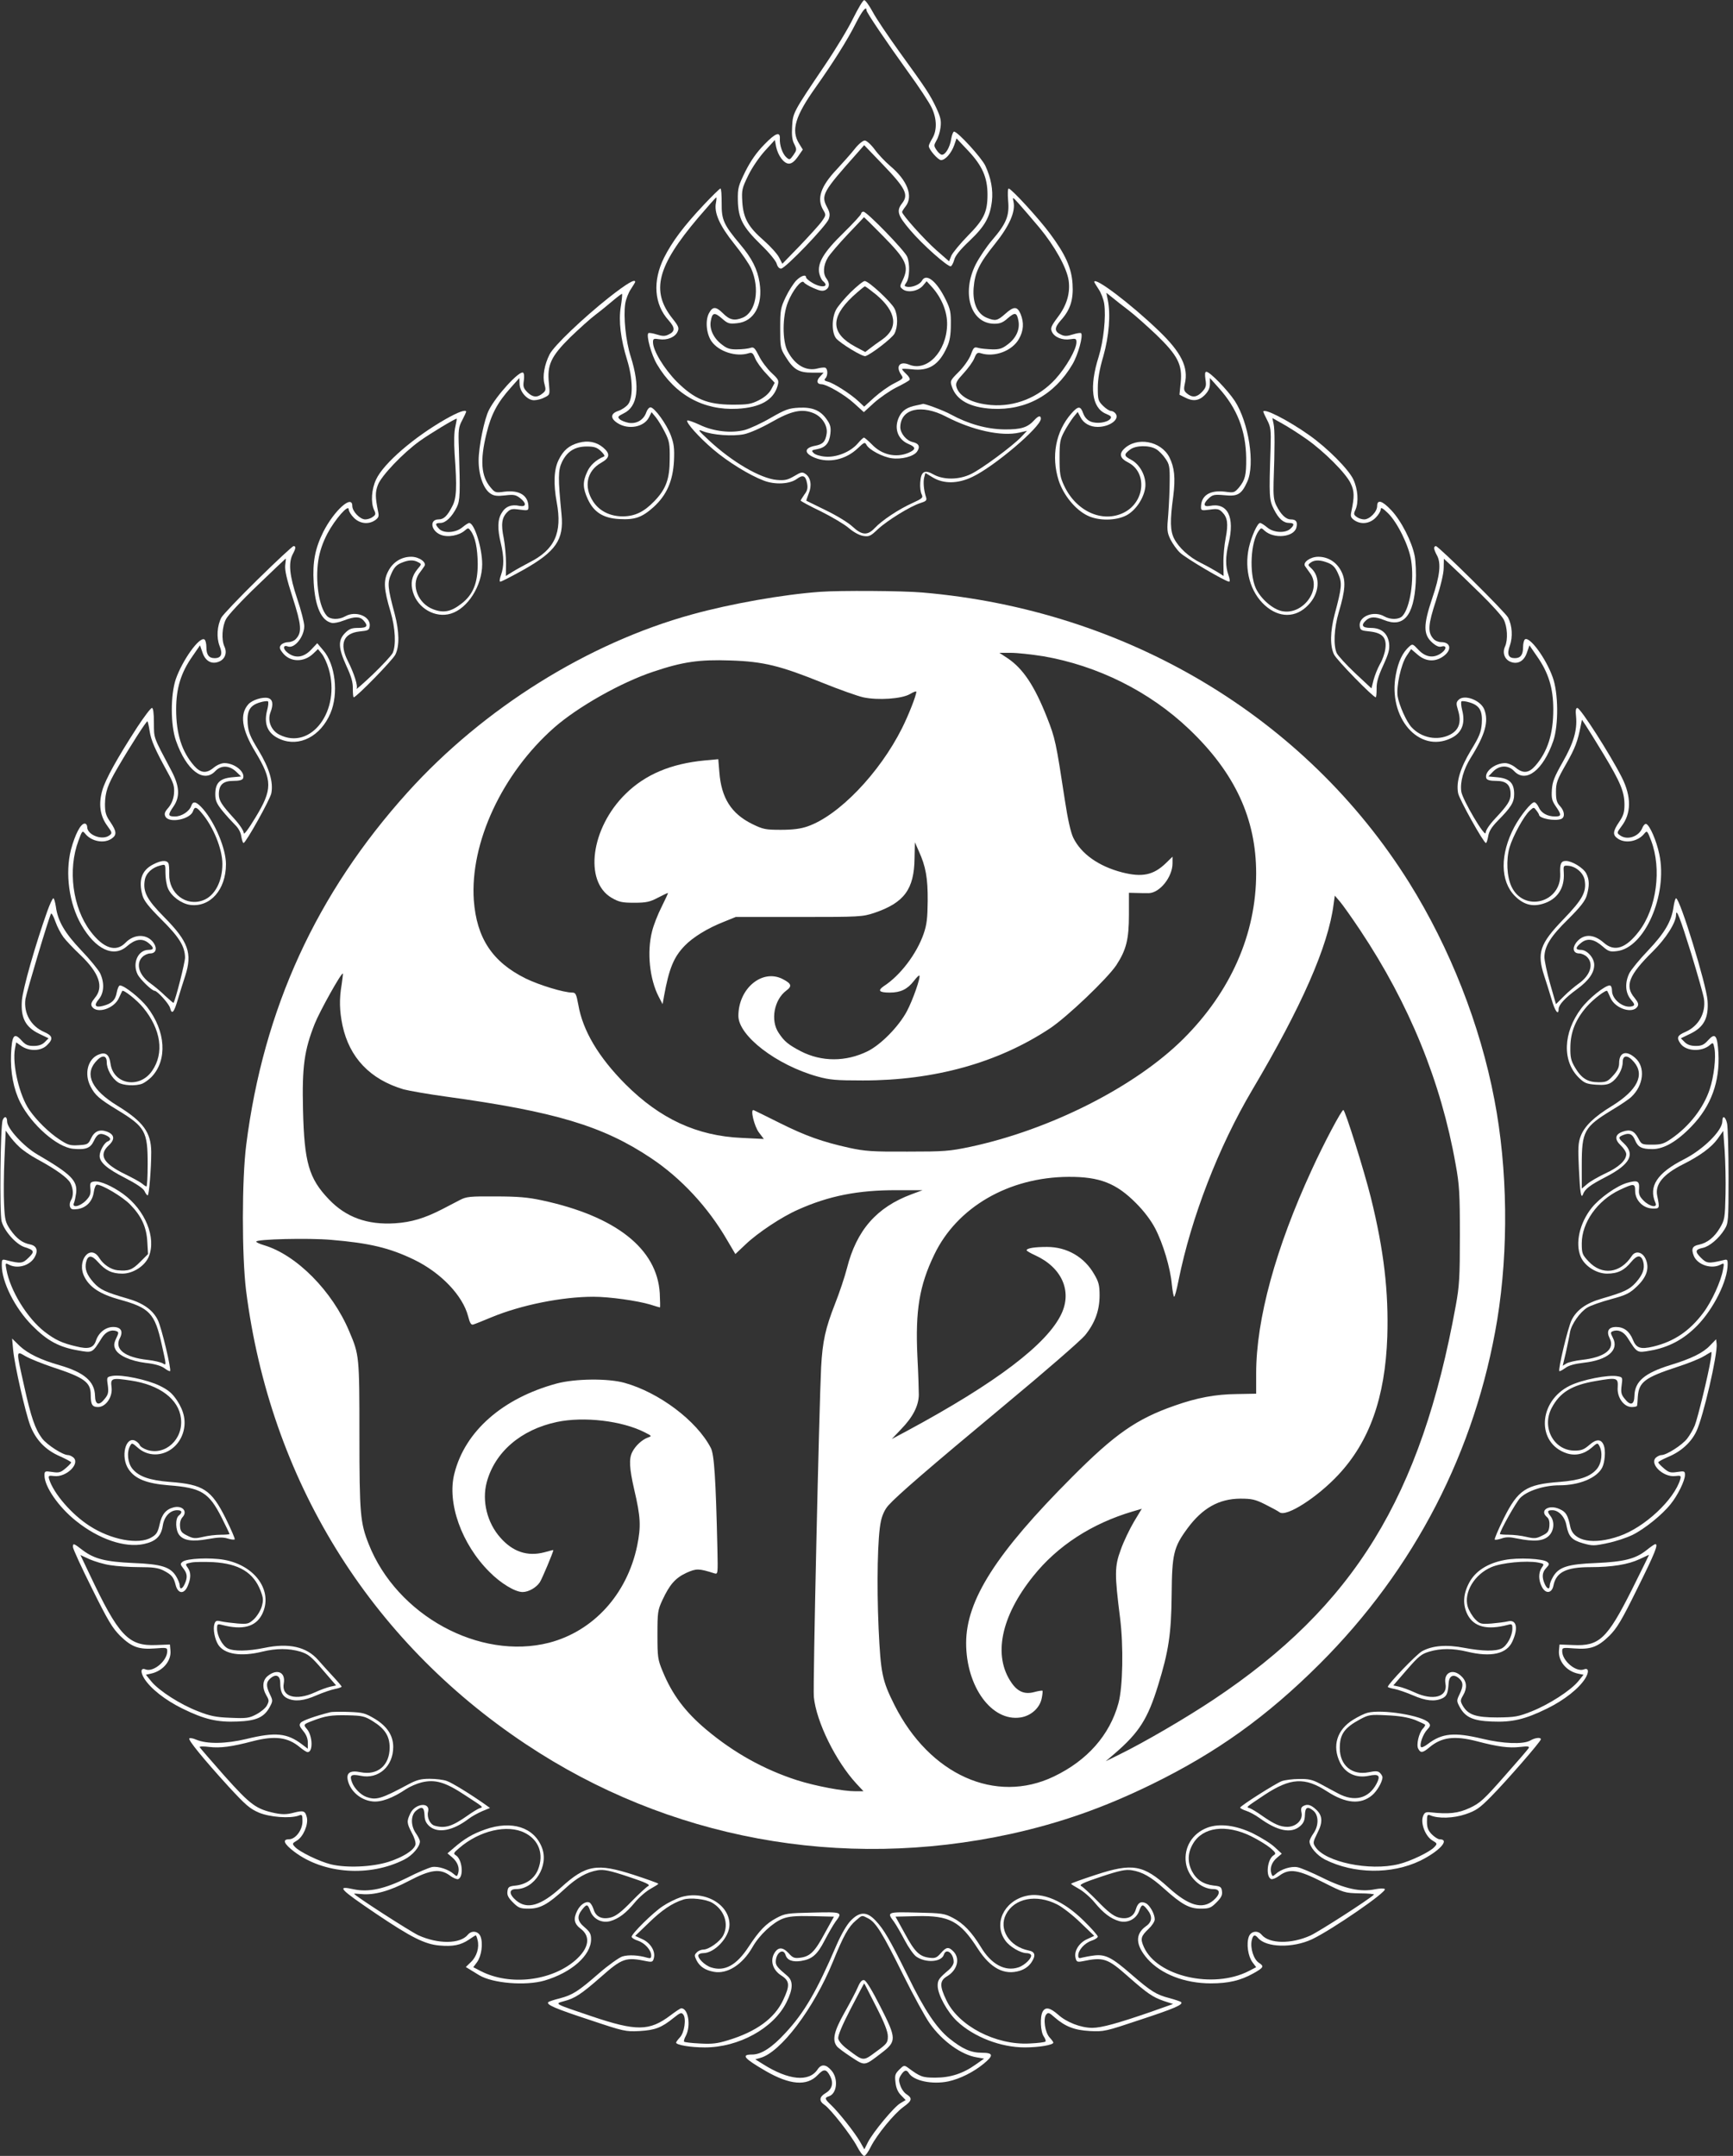
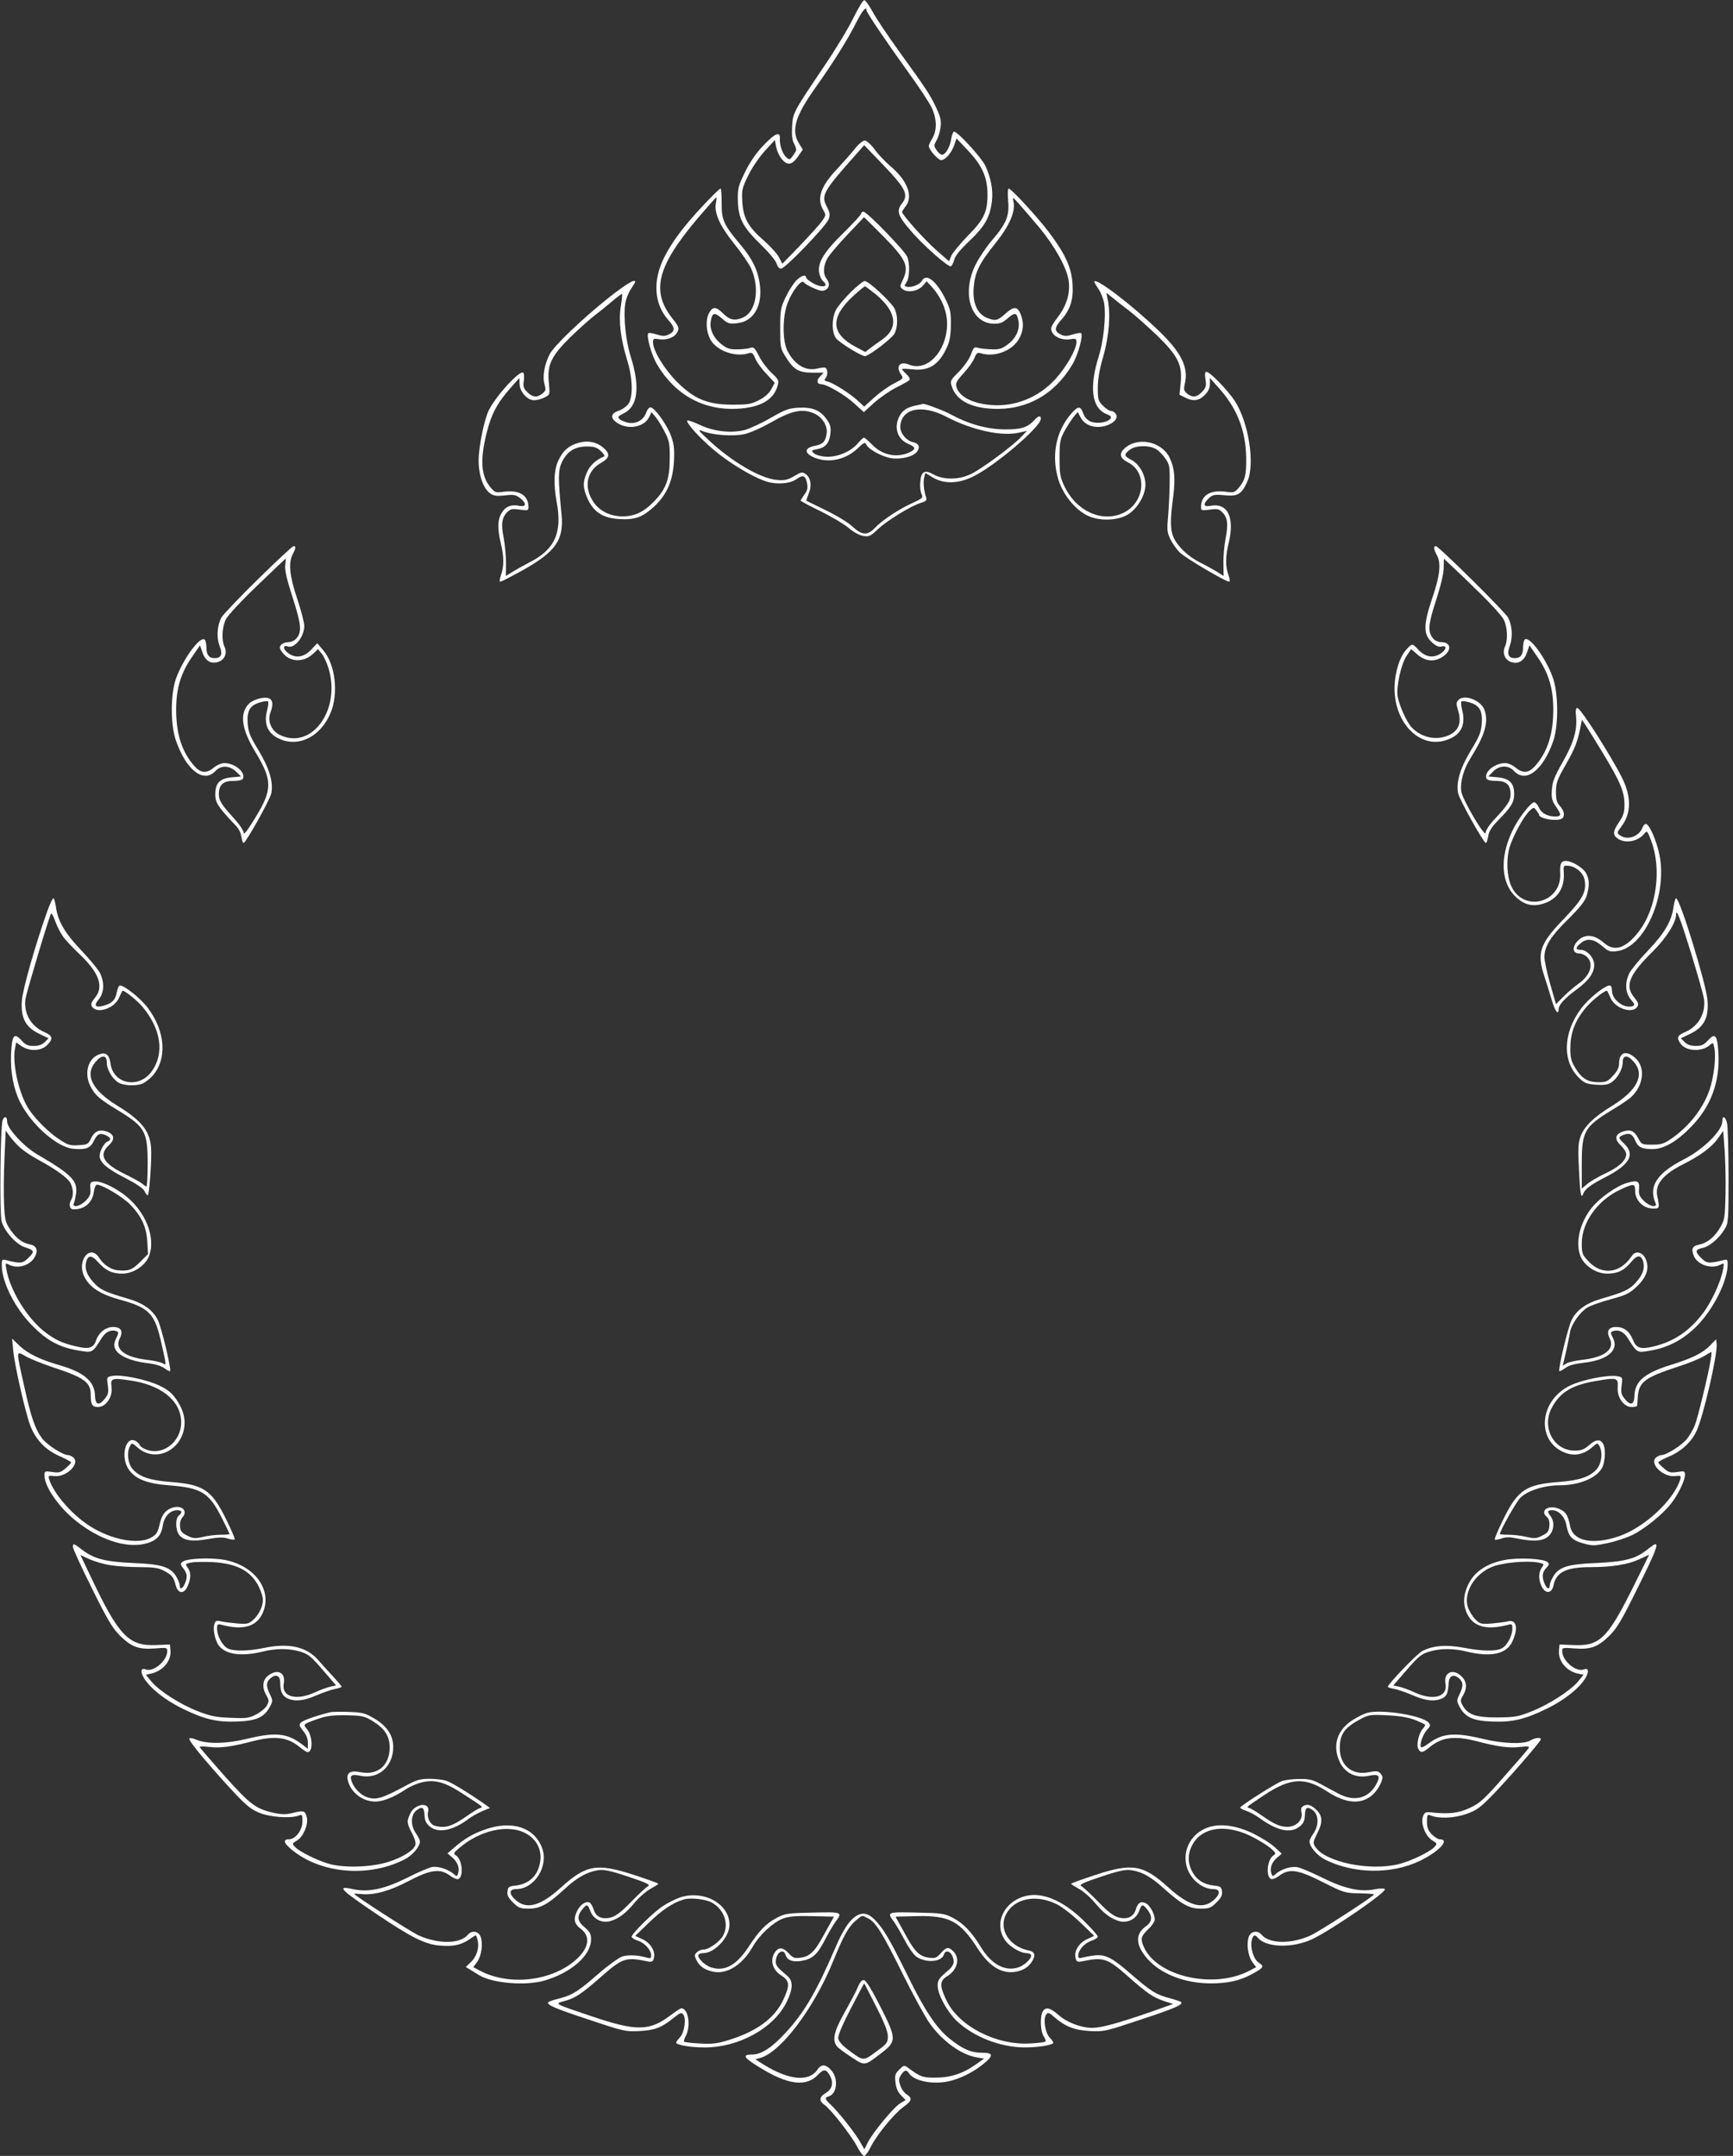
<svg xmlns="http://www.w3.org/2000/svg" version="1.0" width="974pt" height="1212pt" viewBox="0 0 974 1212" preserveAspectRatio="xMidYMid meet">
  <rect x="0" y="0" width="974" height="1212" fill="#333333" stroke="none" />
  <g transform="translate(0,1212) scale(0.1,-0.1)" fill="#ffffff" stroke="none">
    <path d="M4795 12017 c-27 -56 -99 -175 -160 -265 -178 -264 -179 -266 -183 -343 -3 -48 0 -77 12 -99 15 -31 14 -34 -5 -62 -20 -28 -22 -28 -40 -12 -21 19 -38 68 -36 103 3 44 -24 34 -87 -31 -44 -45 -76 -91 -107 -152 -40 -82 -43 -93 -42 -162 2 -102 27 -149 129 -249 47 -45 85 -92 89 -107 5 -18 14 -28 25 -28 23 0 255 241 268 279 8 24 6 37 -10 67 -35 66 -23 87 165 298 l44 50 99 -103 c135 -140 152 -175 114 -224 -33 -42 -25 -68 45 -150 71 -84 213 -209 229 -204 5 2 14 18 19 36 5 23 34 58 87 108 86 82 114 132 125 223 7 62 -5 129 -37 198 -21 45 -155 192 -176 192 -5 0 -12 -18 -16 -41 -7 -47 -32 -89 -52 -89 -7 0 -21 12 -30 26 -16 24 -16 27 -1 54 10 16 20 49 23 73 5 38 1 57 -24 111 -36 76 -56 106 -208 316 -61 85 -129 185 -149 223 -20 37 -42 67 -48 66 -7 0 -34 -46 -62 -102z m75 45 c0 -12 109 -173 234 -347 60 -82 119 -172 132 -200 30 -62 31 -128 4 -173 -11 -18 -20 -37 -20 -43 0 -19 52 -79 69 -79 24 0 58 39 74 84 l13 38 66 -70 c79 -84 108 -150 108 -246 0 -98 -20 -140 -110 -231 -43 -44 -85 -95 -93 -112 l-13 -32 -72 63 c-67 59 -192 199 -192 214 0 4 9 18 20 32 44 57 10 146 -88 228 -28 24 -67 65 -87 93 -21 28 -45 49 -55 49 -10 0 -36 -21 -56 -47 -21 -27 -67 -78 -101 -115 -91 -96 -114 -165 -76 -229 16 -27 16 -29 -8 -63 -13 -19 -69 -80 -123 -137 l-99 -102 -18 35 c-10 20 -48 62 -84 94 -90 78 -117 127 -123 218 -4 68 -2 77 34 151 22 45 63 104 94 138 l55 60 7 -38 c11 -51 44 -95 72 -95 16 0 32 13 51 40 l27 39 -21 34 c-46 74 -22 154 94 317 95 134 178 265 225 359 36 71 60 100 60 73z" />
    <path d="M3955 10968 c-113 -120 -177 -206 -223 -297 -65 -131 -56 -262 26 -352 38 -43 37 -63 -3 -81 -19 -9 -34 -8 -65 2 -22 7 -43 10 -46 7 -13 -13 17 -123 49 -176 101 -171 261 -259 451 -249 129 7 203 49 226 128 9 31 7 36 -34 74 -24 23 -56 65 -70 94 -24 47 -30 53 -49 46 -12 -4 -45 -8 -73 -8 -41 -1 -58 4 -88 28 -46 35 -70 87 -61 132 8 47 21 50 62 14 33 -29 41 -32 86 -27 95 9 146 102 126 228 -12 76 -43 137 -108 214 -94 112 -106 139 -105 233 0 45 -2 82 -7 82 -4 0 -46 -41 -94 -92z m69 13 c-12 -57 21 -130 102 -231 42 -52 85 -115 96 -140 50 -113 27 -245 -48 -276 -46 -19 -74 -13 -112 26 -39 38 -57 38 -78 -2 -21 -41 -14 -115 15 -157 41 -58 139 -89 208 -67 19 6 25 2 37 -28 8 -20 36 -59 63 -87 l47 -51 -19 -36 c-13 -24 -37 -45 -70 -62 -44 -22 -61 -25 -150 -25 -140 1 -212 31 -311 129 -71 72 -134 175 -134 222 0 20 4 22 35 17 44 -7 89 11 103 42 10 21 6 31 -29 75 -122 154 -86 293 144 565 54 63 100 115 102 115 3 0 2 -13 -1 -29z" />
    <path d="M5666 10992 c8 -85 -10 -129 -90 -222 -31 -36 -72 -97 -92 -136 -82 -163 -28 -334 105 -334 31 0 49 7 75 31 41 35 51 33 60 -15 9 -48 -13 -97 -60 -132 -31 -24 -47 -29 -88 -28 -28 1 -63 4 -77 8 -24 7 -27 4 -43 -39 -10 -26 -40 -68 -68 -96 -48 -48 -49 -51 -38 -83 25 -75 101 -117 226 -124 190 -10 350 78 451 249 32 53 62 163 49 176 -3 3 -24 0 -46 -7 -31 -10 -46 -11 -65 -2 -40 18 -41 38 -3 81 53 58 72 116 66 206 -6 90 -40 165 -127 282 -62 84 -217 253 -232 253 -5 0 -6 -30 -3 -68z m176 -152 c86 -104 153 -224 164 -296 10 -71 -10 -140 -61 -207 -38 -51 -42 -62 -33 -82 14 -31 59 -49 103 -42 31 5 35 3 35 -17 0 -40 -58 -141 -119 -208 -95 -103 -227 -156 -361 -145 -107 9 -181 48 -195 104 -5 20 3 34 40 74 25 27 53 65 61 85 12 30 18 34 37 28 76 -24 176 13 214 81 26 46 29 91 9 140 -19 44 -38 44 -87 0 -44 -39 -55 -41 -104 -21 -52 22 -79 82 -73 166 7 88 30 137 120 249 81 101 117 182 104 238 -6 27 -5 27 30 -12 20 -22 72 -83 116 -135z" />
    <path d="M4840 10919 c0 -6 -45 -55 -100 -109 -111 -108 -146 -168 -136 -225 4 -18 13 -38 21 -45 41 -34 -10 -41 -61 -9 -19 11 -34 25 -34 30 0 18 -28 9 -55 -18 -15 -16 -42 -57 -59 -93 -29 -61 -31 -73 -31 -176 0 -105 1 -113 30 -159 45 -73 74 -90 150 -90 l64 0 -20 -22 c-22 -22 -18 -43 7 -43 30 0 133 -60 185 -108 l54 -49 58 53 c33 29 89 68 125 86 37 18 70 37 74 42 4 6 -4 20 -18 33 -13 12 -24 25 -24 28 0 3 24 2 54 -1 97 -12 154 25 199 126 15 32 21 68 21 125 1 69 -3 88 -28 139 -52 107 -111 153 -135 107 -12 -21 -57 -39 -84 -33 -15 3 -16 5 -2 25 17 25 20 103 4 143 -12 33 -227 254 -246 254 -7 0 -13 -5 -13 -11z m121 -124 c134 -136 150 -171 112 -251 -17 -35 -17 -36 2 -51 28 -20 85 -10 112 21 l21 25 33 -36 c53 -61 84 -138 82 -210 -4 -150 -113 -264 -213 -223 -53 22 -78 -9 -45 -57 14 -20 12 -22 -41 -49 -30 -15 -80 -51 -111 -79 l-56 -51 -31 29 c-43 41 -140 103 -172 111 -20 5 -24 10 -15 19 15 15 14 54 -1 60 -7 2 -26 0 -41 -4 -65 -18 -128 17 -170 96 -31 58 -30 198 1 275 26 67 77 131 90 113 4 -7 29 -22 55 -33 36 -16 51 -18 67 -10 23 13 25 37 5 64 -21 28 -18 75 8 118 12 20 63 79 112 131 50 52 90 95 91 96 1 0 48 -46 105 -104z" />
    <path d="M4781 10477 c-35 -35 -72 -79 -82 -98 -25 -47 -25 -129 0 -161 23 -28 149 -105 165 -100 32 10 150 101 163 126 20 38 20 104 0 142 -20 38 -145 154 -167 154 -9 0 -44 -29 -79 -63z m144 -14 c114 -96 126 -187 33 -252 -24 -16 -55 -39 -69 -50 l-26 -20 -56 30 c-137 74 -142 162 -15 282 34 31 65 57 69 57 4 0 32 -21 64 -47z" />
    <path d="M3423 10448 c-146 -116 -309 -271 -334 -320 -29 -57 -41 -124 -29 -166 9 -33 8 -39 -11 -54 -30 -25 -56 -22 -86 8 -21 22 -24 31 -19 64 3 22 2 41 -4 45 -21 13 -151 -129 -192 -210 -26 -50 -58 -208 -58 -284 0 -84 28 -161 67 -186 19 -13 38 -15 82 -10 49 6 60 3 84 -15 37 -29 36 -51 -3 -44 -45 10 -79 -3 -100 -39 -24 -38 -25 -90 -5 -172 18 -75 18 -129 1 -177 -8 -23 -10 -38 -4 -38 6 0 62 29 127 65 185 104 231 170 217 313 -20 205 -20 248 3 296 29 59 73 86 139 86 41 0 57 -5 79 -26 15 -14 24 -27 18 -30 -45 -19 -79 -50 -95 -87 -26 -56 -25 -91 4 -154 34 -73 87 -106 176 -111 89 -5 128 9 194 68 74 68 108 147 114 260 3 70 0 95 -18 143 -23 62 -92 157 -114 157 -8 0 -19 -13 -24 -29 -15 -42 -54 -65 -99 -58 -20 4 -43 13 -51 21 -12 12 -9 16 23 32 80 38 94 148 40 319 -28 87 -42 225 -31 298 4 25 18 62 32 82 13 20 24 38 24 40 0 19 -46 -8 -147 -87z m66 -52 c-13 -82 -1 -181 36 -301 32 -104 34 -210 5 -248 -11 -14 -36 -31 -55 -37 -45 -15 -46 -43 -2 -70 60 -37 146 -21 174 33 l15 30 24 -29 c13 -16 36 -54 51 -84 25 -49 28 -66 27 -150 0 -113 -21 -170 -87 -238 -58 -60 -108 -84 -176 -85 -72 0 -132 30 -167 83 -55 83 -36 173 44 218 50 28 53 51 12 86 -38 32 -85 41 -137 27 -55 -15 -87 -42 -114 -98 -26 -53 -29 -134 -10 -237 32 -171 -11 -266 -154 -338 -32 -17 -76 -41 -95 -53 l-37 -23 1 71 c0 40 -6 104 -13 142 -16 78 -11 115 20 146 18 18 28 20 70 14 45 -6 49 -5 49 14 0 65 -49 97 -134 87 -51 -7 -54 -6 -79 24 -53 62 -60 152 -23 302 26 108 61 174 137 259 l48 54 1 -32 c0 -44 43 -93 81 -93 17 0 44 7 60 16 30 15 30 15 24 79 -11 103 11 151 120 259 50 48 113 105 141 126 28 21 72 57 99 80 26 22 49 39 51 38 2 -2 -1 -35 -7 -72z" />
    <path d="M6150 10535 c0 -2 11 -20 24 -40 14 -20 28 -57 32 -82 11 -73 -4 -211 -31 -298 -54 -170 -39 -287 40 -321 30 -12 34 -18 25 -29 -18 -21 -76 -29 -110 -15 -19 8 -34 24 -42 46 -15 43 -28 43 -67 -1 -88 -101 -114 -240 -71 -376 27 -83 94 -165 163 -198 62 -30 159 -29 218 2 53 28 99 98 106 159 6 59 -29 126 -79 153 -42 22 -43 30 -6 58 32 24 107 25 146 2 15 -9 39 -33 52 -53 22 -31 25 -46 24 -126 0 -50 -4 -134 -8 -187 -8 -88 -7 -101 12 -141 12 -24 36 -58 54 -75 32 -31 256 -163 276 -163 6 0 4 15 -4 38 -17 48 -17 102 1 177 36 148 -5 231 -105 211 -37 -7 -40 11 -6 43 22 20 31 22 88 17 74 -8 96 5 128 76 45 98 8 333 -70 454 -42 63 -140 164 -160 164 -8 0 -9 -14 -5 -43 6 -36 3 -46 -19 -70 -29 -31 -55 -34 -85 -9 -17 14 -19 23 -12 54 22 93 -20 177 -146 298 -158 152 -363 307 -363 275z m195 -161 c33 -25 102 -87 154 -136 120 -116 147 -168 137 -268 l-7 -69 30 -15 c45 -24 79 -20 112 13 20 21 29 39 29 62 l0 34 49 -55 c104 -115 153 -241 155 -395 1 -96 -6 -123 -40 -165 -26 -30 -29 -31 -80 -24 -85 10 -134 -22 -134 -87 0 -19 4 -20 49 -14 42 6 52 4 70 -14 30 -30 35 -65 20 -144 -8 -40 -14 -104 -13 -144 l1 -71 -36 23 c-20 12 -61 35 -91 50 -66 32 -125 86 -151 137 -22 43 -24 100 -5 238 13 103 7 162 -22 220 -48 92 -184 116 -255 46 -29 -29 -21 -54 24 -76 108 -56 94 -221 -23 -281 -120 -61 -269 5 -337 150 -23 49 -26 69 -26 156 0 90 3 105 27 150 15 28 38 63 51 80 l24 29 16 -30 c17 -34 54 -54 96 -54 69 0 127 44 100 76 -6 8 -18 14 -26 14 -8 0 -28 13 -44 29 -27 27 -29 35 -29 100 0 49 9 104 31 178 32 113 42 236 25 317 l-8 40 34 -27 c18 -15 60 -48 93 -73z" />
    <path d="M5150 9841 c-51 -10 -78 -28 -95 -61 -33 -64 -11 -130 51 -156 43 -18 43 -31 -1 -50 -70 -29 -149 -11 -204 47 -21 21 -42 39 -45 39 -4 0 -20 -15 -36 -34 -42 -48 -121 -79 -183 -73 -27 2 -56 11 -64 20 -14 14 -13 16 20 22 47 9 68 34 74 87 4 34 0 51 -19 78 -35 52 -80 72 -158 68 -57 -3 -76 -10 -158 -57 -51 -30 -117 -60 -145 -68 -76 -20 -177 -9 -255 29 -35 16 -66 27 -69 24 -10 -10 66 -95 145 -162 82 -70 203 -145 285 -176 62 -24 146 -20 186 10 34 25 49 18 57 -25 5 -27 2 -41 -15 -63 -11 -16 -21 -32 -21 -34 0 -3 51 -31 114 -61 62 -31 133 -73 157 -94 27 -23 58 -40 81 -44 33 -5 41 -1 82 38 54 50 184 130 239 147 32 10 37 15 32 32 -13 38 -17 86 -11 111 l7 26 43 -26 c61 -36 140 -35 221 4 123 58 385 281 385 327 0 20 -14 17 -36 -7 -38 -42 -74 -54 -169 -53 -99 1 -204 31 -301 84 -39 22 -155 65 -158 59 -1 -1 -17 -4 -36 -8z m167 -63 c148 -77 312 -113 412 -90 l43 10 -33 -35 c-51 -53 -227 -183 -284 -209 -67 -32 -152 -32 -207 -2 -52 30 -72 18 -76 -45 -2 -26 2 -55 8 -66 9 -19 5 -23 -54 -50 -75 -34 -169 -96 -210 -140 -41 -43 -72 -40 -124 8 -23 22 -90 63 -150 92 -59 29 -108 53 -110 54 -1 1 5 19 13 40 19 44 12 89 -17 110 -19 13 -25 12 -65 -12 -36 -21 -53 -25 -97 -21 -92 8 -251 101 -381 222 -63 59 -66 64 -35 52 54 -22 168 -30 232 -17 32 7 96 35 154 68 112 64 172 77 237 50 48 -20 80 -71 73 -115 -7 -45 -21 -60 -65 -68 -63 -12 -63 -43 0 -68 78 -31 173 -10 240 54 36 34 40 36 49 19 15 -28 91 -68 141 -75 56 -8 124 10 143 37 19 28 11 46 -25 54 -35 8 -69 49 -69 84 2 104 119 131 257 59z" />
-     <path d="M2505 9764 c-179 -102 -349 -249 -391 -339 -26 -55 -31 -128 -12 -171 11 -23 10 -28 -7 -40 -10 -8 -29 -14 -42 -14 -30 0 -73 45 -73 76 0 66 -102 -26 -163 -146 -46 -93 -61 -169 -54 -285 8 -136 43 -215 102 -227 11 -3 42 4 68 14 60 23 90 23 110 0 28 -31 21 -42 -29 -42 -37 0 -51 -5 -75 -29 -40 -41 -38 -83 8 -185 28 -60 37 -93 36 -128 0 -27 2 -48 5 -48 15 0 219 209 234 240 24 48 22 130 -3 226 -41 153 -43 177 -20 228 15 35 29 50 55 61 42 18 70 19 97 4 19 -10 19 -11 -5 -39 -32 -39 -40 -79 -25 -129 27 -91 126 -147 212 -121 95 28 177 157 177 278 0 92 -44 232 -73 232 -5 0 -22 -11 -39 -25 -37 -31 -106 -35 -131 -7 -23 25 -21 32 8 32 30 0 65 34 92 88 19 39 20 75 12 332 -4 104 -2 119 19 158 12 23 22 45 22 47 0 15 -45 -1 -115 -41z m54 -44 c-7 -28 -8 -86 -4 -150 14 -193 11 -251 -13 -296 -28 -55 -48 -74 -77 -74 -52 0 -44 -63 11 -86 40 -17 104 -5 137 24 18 16 20 15 33 -3 25 -34 38 -97 39 -185 0 -109 -26 -173 -92 -224 -58 -45 -100 -54 -159 -31 -84 32 -125 134 -79 200 11 15 25 34 30 42 15 21 -29 53 -74 53 -55 0 -103 -30 -129 -81 -28 -53 -25 -101 13 -228 27 -92 32 -188 12 -232 -7 -14 -57 -68 -111 -120 -55 -52 -96 -88 -92 -81 9 15 -14 87 -49 156 -49 97 -25 156 66 166 49 5 54 7 57 31 6 54 -79 88 -138 54 -35 -20 -84 -19 -103 3 -44 48 -66 194 -48 312 8 50 24 98 51 150 43 81 120 169 120 136 0 -10 13 -31 29 -47 34 -34 83 -39 120 -13 19 14 22 22 16 48 -16 80 -17 109 -1 150 19 51 141 179 234 246 57 41 204 130 209 126 1 -1 -3 -22 -8 -46z" />
-     <path d="M7100 9805 c0 -2 10 -24 22 -47 20 -39 22 -54 19 -158 -9 -272 -8 -291 19 -344 27 -53 53 -76 87 -76 28 0 29 -11 5 -33 -29 -26 -95 -22 -130 8 -17 14 -34 25 -40 25 -15 0 -49 -77 -63 -139 -27 -125 8 -250 90 -324 80 -72 174 -72 244 2 63 65 70 158 16 207 -19 17 -19 19 -3 31 23 17 56 16 100 -2 26 -11 40 -26 55 -61 23 -51 21 -75 -20 -228 -25 -96 -27 -178 -3 -226 15 -31 219 -240 234 -240 3 0 5 21 5 48 -1 35 8 68 37 131 31 68 37 91 33 125 -8 56 -43 86 -103 86 -48 0 -57 15 -26 43 23 21 52 21 99 2 111 -46 169 22 180 210 3 50 0 117 -6 149 -15 79 -75 198 -132 258 -51 54 -79 62 -79 23 0 -32 -42 -75 -73 -75 -13 0 -32 6 -42 14 -17 12 -18 17 -7 40 19 43 14 116 -12 171 -27 57 -145 176 -247 248 -120 85 -259 156 -259 132z m244 -154 c99 -70 220 -191 247 -248 21 -43 22 -74 4 -159 -6 -26 -3 -34 16 -48 37 -26 86 -21 120 13 16 16 29 37 29 47 0 14 10 9 41 -21 53 -52 117 -182 130 -265 18 -111 -6 -265 -48 -312 -19 -22 -68 -23 -103 -3 -59 34 -144 0 -138 -54 3 -24 8 -26 57 -31 71 -8 96 -35 87 -98 -3 -24 -16 -62 -30 -85 -13 -23 -29 -63 -36 -89 l-12 -48 -92 86 c-50 47 -96 98 -103 112 -20 44 -15 141 11 229 38 128 41 180 14 232 -26 51 -74 81 -129 81 -45 0 -89 -32 -74 -53 6 -8 19 -27 30 -42 63 -91 -43 -233 -158 -211 -53 10 -121 69 -149 129 -38 85 -29 260 16 322 14 19 15 19 34 1 53 -47 164 -36 178 18 8 32 -1 46 -31 46 -28 0 -56 27 -82 79 -14 29 -17 55 -15 131 7 192 7 296 0 327 l-7 33 57 -32 c31 -17 92 -56 136 -87z" />
    <path d="M1449 8863 c-105 -103 -197 -200 -205 -215 -24 -47 -28 -112 -10 -159 19 -46 10 -69 -28 -69 -32 0 -46 19 -46 61 0 21 -5 41 -11 44 -28 18 -124 -117 -161 -223 -30 -90 -30 -257 1 -346 58 -166 155 -241 221 -171 32 34 78 33 116 -2 l29 -28 -54 -5 c-67 -7 -91 -33 -91 -95 0 -35 7 -52 39 -92 21 -26 53 -61 70 -78 20 -19 34 -43 37 -67 4 -21 9 -38 13 -37 13 1 150 246 156 280 12 63 -12 141 -72 241 -48 78 -57 102 -61 150 -5 72 12 102 68 119 22 7 43 9 46 6 4 -3 2 -26 -5 -51 -20 -79 5 -133 75 -162 107 -45 226 17 281 146 47 110 28 276 -41 355 l-33 39 -35 -37 c-42 -44 -89 -50 -132 -16 -27 21 -26 45 1 35 37 -15 93 54 93 114 0 20 -18 90 -40 155 -43 129 -50 200 -25 249 18 33 19 46 5 46 -6 0 -96 -84 -201 -187z m154 80 c-3 -28 8 -78 42 -183 49 -153 53 -194 19 -231 -9 -11 -29 -19 -44 -19 -15 0 -33 -7 -40 -15 -11 -13 -10 -21 7 -43 41 -55 119 -58 173 -7 l27 26 22 -27 c12 -15 29 -52 38 -83 70 -235 -99 -462 -277 -371 -46 23 -68 78 -50 125 18 46 13 74 -14 81 -31 7 -88 -11 -110 -35 -50 -56 -38 -141 39 -268 97 -161 97 -211 0 -370 -40 -66 -65 -99 -65 -86 0 12 -23 47 -53 80 -72 79 -87 102 -87 138 0 53 24 75 81 75 34 0 51 5 55 14 14 36 -47 86 -105 86 -17 0 -42 -11 -59 -25 -42 -35 -74 -32 -111 10 -69 79 -101 179 -101 317 0 119 27 207 92 299 l42 61 14 -40 c16 -49 52 -69 94 -51 33 14 46 50 29 85 -17 38 -13 111 9 153 10 21 90 107 177 190 86 83 158 151 159 151 1 0 0 -17 -3 -37z" />
    <path d="M8060 9038 c1 -7 7 -24 15 -38 26 -45 18 -117 -26 -245 -50 -149 -50 -202 0 -247 21 -19 39 -27 51 -23 30 9 32 -12 4 -34 -43 -33 -90 -28 -131 15 -33 35 -34 36 -54 18 -36 -33 -60 -82 -74 -157 -46 -241 130 -444 310 -357 61 29 82 83 63 157 -6 24 -8 47 -4 50 3 3 24 1 46 -6 56 -17 73 -47 68 -119 -4 -48 -13 -72 -61 -150 -60 -100 -84 -178 -72 -241 6 -34 143 -279 156 -280 4 -1 9 16 13 37 4 28 19 52 53 87 76 77 93 104 93 151 0 61 -25 87 -91 94 l-54 5 27 28 c36 36 85 37 118 2 66 -70 163 5 220 170 30 88 29 271 -4 359 -38 106 -128 228 -155 212 -6 -4 -11 -24 -11 -45 0 -42 -14 -61 -46 -61 -37 0 -46 22 -28 71 17 49 13 112 -10 157 -16 31 -391 402 -406 402 -6 0 -10 -6 -10 -12z m258 -253 c62 -60 122 -127 133 -147 21 -41 25 -114 8 -152 -16 -34 -4 -70 27 -85 42 -19 80 1 96 51 l14 40 42 -61 c65 -92 92 -180 92 -299 0 -138 -32 -238 -101 -317 -37 -42 -69 -45 -111 -10 -17 14 -42 25 -59 25 -58 0 -119 -50 -105 -86 4 -9 21 -14 55 -14 57 0 81 -22 81 -75 0 -36 -16 -61 -87 -137 -32 -34 -53 -66 -53 -79 0 -36 -131 186 -137 231 -8 54 13 126 53 190 82 131 102 205 76 272 -21 52 -112 86 -144 54 -14 -14 -15 -21 -3 -60 20 -66 5 -110 -45 -136 -71 -36 -161 -19 -217 42 -28 30 -69 122 -78 174 -8 55 19 179 50 226 l26 39 35 -30 c44 -39 95 -44 141 -14 54 35 50 83 -7 83 -15 0 -35 8 -44 19 -33 37 -30 79 15 216 26 81 43 150 43 182 l1 52 45 -42 c25 -23 96 -91 158 -152z" />
-     <path d="M4610 8793 c-209 -15 -503 -67 -720 -127 -586 -161 -1173 -528 -1599 -1000 -512 -568 -810 -1217 -907 -1981 -25 -195 -25 -624 -1 -820 135 -1061 690 -1963 1572 -2550 800 -533 1771 -713 2725 -505 281 62 525 148 795 280 365 179 645 380 941 675 535 534 877 1198 999 1936 64 393 59 847 -16 1237 -80 421 -250 853 -479 1220 -583 932 -1590 1533 -2735 1631 -109 10 -466 12 -575 4z m1252 -362 c308 -53 600 -199 822 -411 257 -245 376 -503 376 -810 0 -340 -143 -665 -409 -930 -270 -269 -748 -511 -1197 -607 -119 -25 -147 -27 -354 -27 -196 -1 -238 2 -326 21 -153 34 -246 67 -394 141 -74 37 -139 69 -144 71 -21 9 3 -90 29 -125 l28 -37 -124 6 c-252 11 -459 107 -654 302 -151 152 -240 301 -265 448 -11 59 -15 67 -34 67 -48 0 -185 42 -261 79 -188 93 -276 227 -292 440 -22 323 159 712 451 970 133 117 377 255 558 315 166 56 259 69 433 63 186 -6 279 -29 519 -126 94 -38 196 -74 227 -81 83 -18 217 -9 263 18 20 12 36 18 36 13 0 -20 -43 -130 -80 -204 -127 -254 -357 -493 -532 -553 -37 -13 -82 -19 -149 -19 -87 0 -101 3 -162 33 -117 58 -173 146 -184 291 l-6 73 -76 -7 c-190 -18 -335 -79 -446 -189 -194 -191 -234 -491 -78 -583 42 -24 58 -28 128 -28 68 0 88 5 132 28 29 15 54 27 57 27 2 0 -14 -35 -35 -77 -22 -43 -46 -105 -54 -138 -30 -117 -14 -269 37 -368 l22 -42 8 45 c28 154 54 219 116 283 46 48 129 99 218 134 l69 28 355 0 c345 0 357 1 424 23 168 57 224 133 226 307 l2 90 22 -50 c39 -85 51 -152 50 -280 -1 -97 -5 -133 -23 -185 -39 -112 -131 -234 -224 -294 -36 -25 -26 -36 34 -36 61 0 99 19 135 65 15 20 29 33 31 31 9 -8 -37 -139 -70 -201 -46 -86 -146 -188 -221 -225 -122 -60 -258 -60 -375 0 -70 37 -93 55 -125 104 -47 70 -25 186 43 237 34 25 30 39 -20 65 -115 59 -249 -53 -249 -207 0 -112 215 -277 445 -341 68 -19 105 -22 255 -22 402 0 758 99 1050 292 98 65 323 280 374 356 56 86 71 145 71 284 l0 123 40 -1 c22 -1 54 -1 72 -1 62 2 133 91 133 168 l0 37 -37 -36 c-70 -68 -134 -81 -247 -52 -131 34 -230 104 -274 195 -14 29 -31 104 -47 210 -50 327 -54 348 -101 467 -70 177 -134 273 -220 331 l-47 31 65 0 c36 0 117 -9 180 -19z m1783 -1541 c275 -413 454 -851 536 -1315 21 -114 24 -163 24 -400 0 -237 -3 -285 -23 -394 -195 -1076 -572 -1690 -1362 -2216 -156 -104 -391 -241 -530 -309 l-75 -37 50 43 c137 118 186 195 244 384 59 191 74 289 76 509 2 229 11 267 89 373 84 114 177 166 296 167 65 0 84 -4 140 -32 36 -18 73 -38 82 -45 38 -27 210 83 329 210 176 188 264 435 276 777 8 252 -19 486 -92 781 -38 153 -145 494 -155 494 -10 0 -110 -188 -177 -335 -203 -440 -313 -841 -313 -1146 l0 -114 -108 -2 c-122 -1 -225 -21 -350 -65 -215 -75 -336 -160 -577 -402 -427 -428 -595 -692 -595 -933 0 -245 144 -443 306 -418 59 9 109 54 119 109 4 20 6 39 4 41 -2 2 -23 -1 -45 -7 -54 -15 -94 1 -129 52 -105 151 -60 372 121 598 137 172 330 297 560 365 l51 15 -44 -73 c-24 -41 -58 -111 -74 -157 -35 -94 -35 -137 -4 -383 20 -158 16 -388 -9 -480 -49 -179 -175 -322 -363 -412 -327 -157 -698 9 -896 402 -69 138 -77 177 -89 430 -11 250 -6 519 13 603 7 34 22 67 42 89 49 55 216 200 657 567 223 185 424 360 448 389 56 69 82 140 82 225 0 56 -5 76 -30 118 -55 97 -153 154 -265 154 -71 0 -115 -7 -115 -19 0 -3 21 -16 48 -28 149 -68 208 -200 148 -328 -79 -170 -367 -389 -868 -659 l-86 -46 53 56 c66 68 98 131 99 193 0 25 -3 123 -8 216 -12 258 11 398 95 572 128 267 419 435 754 437 176 1 269 -36 380 -148 45 -45 84 -97 107 -141 45 -86 86 -224 94 -316 4 -38 10 -69 13 -69 4 0 15 42 25 93 71 352 224 748 413 1068 278 469 428 810 458 1044 l7 50 30 -35 c16 -19 67 -91 113 -160z m-5725 -306 c-14 -82 -12 -147 5 -229 39 -181 155 -303 343 -359 30 -8 138 -27 240 -41 611 -84 881 -165 1150 -345 170 -113 322 -277 429 -462 l46 -78 57 54 c68 65 203 155 294 195 173 78 340 111 556 110 l145 0 -62 -23 c-196 -73 -309 -202 -363 -416 -12 -47 -42 -137 -67 -200 -54 -138 -70 -210 -78 -355 -11 -217 -47 -1801 -41 -1855 14 -140 123 -361 239 -487 l40 -43 -45 0 c-70 0 -224 29 -328 62 -186 60 -355 154 -510 284 -119 100 -192 197 -246 329 -27 65 -29 79 -29 205 0 127 2 139 28 195 41 88 73 124 135 153 56 25 69 25 157 -3 20 -6 20 -3 17 137 -9 396 -18 532 -37 568 -79 153 -291 312 -485 366 -93 26 -278 24 -382 -4 -302 -82 -514 -267 -574 -505 -43 -165 40 -398 197 -554 63 -64 144 -113 186 -113 34 0 77 25 97 55 12 18 76 170 76 181 0 1 -24 -5 -52 -13 -94 -24 -176 3 -246 83 -74 83 -104 205 -77 309 45 171 192 298 395 341 151 32 367 7 495 -59 39 -20 40 -20 15 -29 -32 -12 -68 -45 -86 -80 -20 -38 -17 -91 10 -210 37 -157 39 -209 17 -318 -57 -273 -246 -480 -495 -545 -391 -100 -856 154 -1014 555 -47 119 -52 169 -52 610 0 448 -1 453 -57 585 -95 227 -297 431 -480 485 -24 7 -43 16 -43 20 0 14 295 21 420 10 216 -18 329 -45 466 -111 153 -74 275 -203 305 -319 10 -39 17 -50 29 -46 8 2 55 21 103 41 167 69 396 115 572 115 91 0 246 -22 320 -44 28 -9 52 -16 54 -16 2 0 1 36 -1 80 -15 250 -247 433 -662 522 -78 17 -137 22 -261 22 -143 1 -164 -1 -200 -20 -22 -11 -68 -35 -102 -53 -98 -50 -171 -72 -263 -78 -156 -10 -276 34 -372 135 -112 117 -138 207 -145 502 -6 244 7 336 66 485 29 72 150 289 158 282 1 -2 -2 -30 -7 -63z" />
-     <path d="M772 8033 c-114 -176 -179 -294 -197 -356 -22 -77 -13 -143 27 -198 29 -40 30 -43 12 -56 -40 -29 -124 3 -124 48 0 10 -6 19 -14 19 -23 0 -54 -61 -77 -146 -34 -133 -11 -304 58 -423 80 -139 182 -186 256 -121 47 41 85 47 120 20 34 -27 34 -40 2 -40 -60 0 -93 -76 -61 -139 15 -28 80 -91 95 -91 15 0 82 -74 87 -97 10 -39 22 -26 44 50 12 39 30 99 41 131 41 127 18 192 -117 329 -99 100 -122 144 -110 211 7 38 42 70 89 81 27 7 27 7 27 -44 0 -29 6 -67 14 -85 18 -44 75 -86 124 -93 113 -15 202 85 202 229 0 85 -59 228 -127 308 -38 44 -58 50 -68 20 -10 -31 -54 -60 -91 -60 -41 0 -42 8 -9 56 38 55 34 114 -11 200 -105 198 -98 181 -99 270 0 56 -4 84 -11 84 -7 0 -43 -48 -82 -107z m69 -23 c8 -53 30 -102 100 -230 36 -65 40 -81 37 -122 -3 -31 -14 -57 -31 -78 -22 -25 -25 -35 -17 -51 21 -39 140 -15 155 31 9 27 19 25 48 -10 66 -77 117 -204 117 -287 0 -98 -43 -180 -108 -204 -96 -37 -194 39 -191 147 1 28 -1 56 -5 62 -11 18 -42 15 -86 -8 -64 -33 -83 -89 -59 -175 9 -30 35 -63 106 -134 100 -99 132 -151 133 -214 0 -28 -54 -241 -65 -255 -1 -1 -22 17 -47 40 -24 24 -61 54 -80 68 -66 46 -87 111 -48 150 11 11 31 20 44 20 31 0 41 26 21 57 -35 54 -110 55 -160 3 -53 -55 -124 -32 -197 65 -100 133 -128 346 -67 509 21 57 22 58 38 39 35 -44 107 -57 149 -27 29 20 28 40 -8 93 -25 36 -30 54 -30 100 1 68 15 109 70 203 74 127 164 267 169 263 2 -3 8 -27 12 -55z" />
    <path d="M8858 8091 c7 -76 -14 -148 -75 -255 -46 -81 -58 -110 -61 -155 -3 -48 0 -62 22 -94 33 -48 33 -57 -4 -57 -43 0 -78 19 -92 52 -7 15 -18 28 -25 28 -17 0 -77 -74 -112 -139 -81 -153 -80 -304 3 -388 48 -48 97 -62 157 -44 81 24 123 87 118 173 -3 41 -2 43 24 41 43 -3 85 -39 93 -79 12 -67 -10 -109 -120 -223 -132 -137 -149 -188 -107 -317 11 -32 29 -92 41 -131 19 -68 40 -95 40 -55 1 24 36 62 103 111 66 48 97 92 97 137 0 39 -40 84 -75 84 -32 0 -32 13 2 40 35 28 73 21 121 -21 31 -27 41 -31 79 -26 156 17 287 316 239 544 -16 77 -54 164 -74 171 -6 2 -16 -8 -21 -21 -19 -50 -85 -73 -126 -43 -19 13 -18 15 7 49 57 73 58 168 3 277 -65 128 -232 390 -250 390 -8 0 -11 -14 -7 -49z m154 -210 c95 -158 118 -212 118 -285 0 -42 -6 -62 -30 -97 -36 -53 -37 -73 -8 -93 42 -30 114 -17 149 27 16 19 17 18 39 -39 60 -159 31 -379 -68 -509 -74 -97 -138 -118 -198 -65 -59 52 -117 51 -156 0 -23 -32 -15 -60 18 -60 13 0 33 -9 44 -20 39 -39 18 -104 -48 -150 -20 -14 -57 -45 -82 -70 l-45 -45 -33 115 c-18 63 -32 131 -32 150 1 61 35 116 133 212 70 70 96 103 105 134 16 55 15 89 -3 124 -16 31 -80 70 -114 70 -28 0 -35 -16 -32 -74 5 -162 -205 -216 -274 -70 -26 56 -31 149 -11 220 19 64 81 178 115 208 21 19 22 19 36 0 8 -10 15 -22 15 -25 1 -20 89 -37 124 -23 23 9 20 44 -6 72 -18 19 -23 35 -23 80 0 51 6 68 57 157 51 90 65 126 83 219 l6 30 20 -30 c11 -16 56 -89 101 -163z" />
    <path d="M266 6998 c-67 -188 -138 -437 -143 -503 -7 -97 20 -149 96 -186 l54 -26 -22 -22 c-14 -14 -34 -21 -62 -21 -32 0 -46 6 -69 32 -41 45 -53 29 -58 -79 -4 -100 14 -196 52 -271 64 -126 207 -251 296 -260 71 -7 98 3 117 43 19 41 35 48 68 33 28 -13 32 -26 10 -35 -19 -7 -45 -54 -45 -81 0 -36 41 -72 141 -123 66 -34 104 -60 111 -75 6 -13 14 -24 18 -24 8 0 20 152 20 244 -1 110 -44 170 -192 261 -140 86 -183 172 -122 244 35 42 64 42 64 -1 0 -39 29 -90 64 -113 28 -18 98 -22 136 -7 14 6 37 23 52 38 90 95 80 257 -25 393 -39 50 -128 121 -153 121 -6 0 -14 -18 -18 -40 -7 -42 -29 -63 -78 -75 -43 -11 -52 3 -23 37 30 36 33 92 8 146 -10 20 -57 78 -106 129 -94 99 -132 165 -143 246 -4 26 -10 47 -14 47 -5 0 -20 -33 -34 -72z m91 -147 c15 -20 57 -64 94 -99 107 -102 134 -181 82 -242 -20 -25 -24 -36 -16 -49 27 -42 124 -12 151 48 9 20 18 38 19 40 6 10 84 -52 118 -94 100 -122 119 -255 50 -355 -71 -103 -218 -77 -234 41 -7 52 -28 67 -68 50 -60 -25 -81 -108 -44 -179 25 -49 49 -70 151 -132 156 -95 170 -120 170 -303 0 -70 -3 -127 -7 -127 -3 0 -14 7 -23 15 -9 8 -52 32 -97 54 -123 60 -150 108 -92 162 37 34 33 62 -12 78 -40 14 -69 1 -88 -40 -15 -32 -20 -34 -70 -37 -47 -3 -60 1 -108 33 -59 39 -127 106 -168 165 -56 81 -97 256 -81 344 l7 36 27 -19 c46 -33 113 -31 147 4 36 35 31 53 -18 74 -73 32 -115 105 -104 185 6 38 132 460 144 480 3 4 14 -15 24 -44 10 -29 31 -69 46 -89z" />
-     <path d="M9406 7023 c-11 -81 -49 -147 -143 -246 -49 -51 -96 -109 -106 -129 -26 -54 -22 -110 9 -147 22 -26 23 -32 10 -37 -46 -17 -116 35 -116 86 0 17 -5 30 -13 30 -27 0 -117 -72 -160 -129 -103 -137 -108 -298 -12 -391 30 -29 43 -34 95 -38 45 -3 66 0 85 12 36 23 65 75 65 114 0 43 29 43 64 1 61 -72 18 -158 -122 -245 -102 -62 -157 -115 -178 -171 -14 -37 -16 -66 -10 -185 6 -130 12 -171 23 -142 11 30 38 51 129 98 137 71 166 128 99 190 -31 29 -31 34 0 46 33 13 51 4 65 -31 16 -38 37 -49 97 -49 65 0 140 44 221 129 109 113 159 251 150 411 -6 101 -18 116 -58 72 -23 -26 -37 -32 -69 -32 -28 0 -48 7 -62 21 l-22 22 54 26 c76 37 103 89 96 186 -7 91 -155 575 -177 575 -4 0 -10 -21 -14 -47z m99 -263 c36 -118 69 -234 72 -256 11 -80 -31 -153 -104 -185 -46 -20 -52 -32 -28 -66 31 -44 121 -48 166 -7 17 15 18 14 25 -21 9 -51 -3 -157 -27 -229 -35 -105 -114 -207 -215 -277 -42 -29 -57 -34 -108 -34 -59 0 -60 1 -79 37 -22 41 -45 51 -87 36 -44 -15 -47 -43 -11 -77 17 -16 31 -38 31 -49 0 -35 -42 -74 -116 -108 -40 -19 -86 -45 -103 -60 l-31 -26 0 133 c0 190 13 213 170 309 47 28 96 61 108 73 70 65 81 168 23 219 -51 46 -91 33 -91 -29 0 -24 -10 -44 -34 -70 -30 -33 -39 -37 -82 -37 -61 0 -96 22 -132 83 -23 39 -27 57 -26 116 1 84 30 155 93 227 37 42 108 96 114 87 2 -2 10 -20 19 -40 27 -60 124 -90 151 -48 8 13 4 24 -16 49 -57 67 -33 128 102 261 74 73 131 163 131 206 0 42 23 -17 85 -217z" />
+     <path d="M9406 7023 c-11 -81 -49 -147 -143 -246 -49 -51 -96 -109 -106 -129 -26 -54 -22 -110 9 -147 22 -26 23 -32 10 -37 -46 -17 -116 35 -116 86 0 17 -5 30 -13 30 -27 0 -117 -72 -160 -129 -103 -137 -108 -298 -12 -391 30 -29 43 -34 95 -38 45 -3 66 0 85 12 36 23 65 75 65 114 0 43 29 43 64 1 61 -72 18 -158 -122 -245 -102 -62 -157 -115 -178 -171 -14 -37 -16 -66 -10 -185 6 -130 12 -171 23 -142 11 30 38 51 129 98 137 71 166 128 99 190 -31 29 -31 34 0 46 33 13 51 4 65 -31 16 -38 37 -49 97 -49 65 0 140 44 221 129 109 113 159 251 150 411 -6 101 -18 116 -58 72 -23 -26 -37 -32 -69 -32 -28 0 -48 7 -62 21 l-22 22 54 26 c76 37 103 89 96 186 -7 91 -155 575 -177 575 -4 0 -10 -21 -14 -47z m99 -263 c36 -118 69 -234 72 -256 11 -80 -31 -153 -104 -185 -46 -20 -52 -32 -28 -66 31 -44 121 -48 166 -7 17 15 18 14 25 -21 9 -51 -3 -157 -27 -229 -35 -105 -114 -207 -215 -277 -42 -29 -57 -34 -108 -34 -59 0 -60 1 -79 37 -22 41 -45 51 -87 36 -44 -15 -47 -43 -11 -77 17 -16 31 -38 31 -49 0 -35 -42 -74 -116 -108 -40 -19 -86 -45 -103 -60 l-31 -26 0 133 c0 190 13 213 170 309 47 28 96 61 108 73 70 65 81 168 23 219 -51 46 -91 33 -91 -29 0 -24 -10 -44 -34 -70 -30 -33 -39 -37 -82 -37 -61 0 -96 22 -132 83 -23 39 -27 57 -26 116 1 84 30 155 93 227 37 42 108 96 114 87 2 -2 10 -20 19 -40 27 -60 124 -90 151 -48 8 13 4 24 -16 49 -57 67 -33 128 102 261 74 73 131 163 131 206 0 42 23 -17 85 -217" />
    <path d="M15 5823 c-13 -32 -18 -524 -6 -569 15 -55 81 -129 129 -145 55 -17 58 -25 23 -59 -33 -33 -44 -35 -123 -15 -27 7 -28 6 -28 -28 0 -94 74 -241 170 -338 86 -87 151 -122 260 -141 81 -14 78 -16 133 72 22 34 53 48 83 36 12 -5 11 -11 -3 -40 -13 -28 -14 -41 -5 -60 16 -36 85 -67 171 -78 49 -5 86 -16 104 -29 16 -12 30 -19 33 -17 8 9 -48 245 -69 287 -28 57 -83 96 -171 121 -124 36 -154 50 -190 90 -39 44 -51 77 -42 115 10 41 32 40 67 0 43 -48 78 -65 137 -65 60 0 126 43 148 95 44 107 -20 263 -144 353 -61 44 -129 74 -161 70 -23 -3 -26 -7 -23 -40 3 -31 -2 -43 -26 -68 -34 -34 -80 -42 -66 -12 4 9 9 34 12 55 8 70 -28 106 -218 217 -76 44 -170 146 -170 185 0 29 -15 33 -25 8z m93 -150 c18 -18 63 -49 100 -69 107 -58 172 -105 188 -135 17 -34 18 -73 2 -98 -6 -10 -8 -26 -4 -36 5 -14 14 -16 43 -12 49 8 83 44 90 95 3 23 11 42 18 42 30 0 144 -68 186 -111 64 -65 93 -128 97 -212 l4 -67 -45 -45 c-44 -44 -64 -52 -127 -46 -37 4 -79 32 -102 69 -51 83 -130 -17 -83 -107 30 -59 90 -97 194 -126 172 -47 201 -77 240 -254 26 -116 27 -119 7 -106 -12 7 -50 16 -86 20 -128 14 -188 60 -157 121 21 40 7 64 -37 64 -42 0 -81 -31 -96 -75 -14 -43 -41 -52 -112 -34 -78 18 -117 36 -177 82 -98 76 -194 232 -215 350 -7 36 -6 38 13 28 48 -26 117 -7 145 40 22 38 13 65 -24 73 -44 8 -77 33 -112 83 -27 40 -31 54 -35 141 -3 54 -2 169 2 257 l7 159 21 -29 c12 -17 36 -45 55 -62z" />
    <path d="M9680 5816 c0 -52 -107 -158 -215 -213 -152 -77 -201 -153 -161 -245 14 -30 -32 -22 -66 12 -24 24 -29 37 -26 67 3 44 -8 50 -68 33 -58 -17 -153 -84 -198 -140 -68 -85 -94 -199 -62 -275 22 -52 88 -95 148 -95 60 0 97 18 136 66 34 41 57 41 68 -1 9 -38 -3 -71 -42 -115 -36 -40 -66 -54 -190 -90 -88 -25 -143 -64 -171 -121 -21 -42 -77 -278 -69 -287 3 -2 17 6 33 17 19 15 53 24 104 30 135 15 200 71 164 140 -14 27 -14 32 -1 37 30 12 61 -2 83 -36 55 -87 53 -86 127 -73 104 18 189 63 265 141 92 94 171 252 171 345 0 27 -2 29 -27 22 -80 -19 -91 -18 -123 14 -35 35 -33 47 11 56 37 8 90 53 121 103 22 36 23 43 23 297 0 143 -4 277 -8 298 -9 41 -27 50 -27 13z m18 -411 c-3 -132 -5 -143 -31 -187 -31 -53 -71 -85 -117 -95 -39 -7 -46 -24 -30 -64 21 -50 100 -76 151 -48 19 10 20 8 13 -28 -11 -65 -64 -181 -111 -243 -77 -103 -165 -162 -281 -190 -72 -17 -96 -9 -115 39 -19 47 -50 71 -94 71 -43 0 -56 -24 -36 -64 31 -61 -29 -107 -157 -121 -36 -4 -74 -13 -86 -20 l-21 -13 18 76 c9 42 20 93 23 113 8 45 56 113 97 138 17 11 77 32 132 47 89 24 106 33 148 73 54 52 70 101 49 151 -17 42 -58 52 -79 19 -64 -98 -168 -111 -243 -30 -35 37 -38 45 -38 101 0 117 88 241 212 300 81 38 88 38 88 -5 0 -52 44 -97 96 -99 42 -1 43 -1 28 72 -13 64 33 120 146 177 94 47 159 95 193 142 l32 45 8 -108 c4 -60 7 -172 5 -249z" />
    <path d="M74 4530 c8 -85 68 -349 96 -424 31 -80 85 -137 165 -172 36 -16 65 -32 65 -35 0 -4 -14 -19 -32 -34 -27 -23 -37 -26 -75 -20 -41 6 -43 5 -43 -20 0 -62 79 -177 177 -255 128 -103 275 -153 382 -130 68 15 97 44 106 104 8 51 41 86 81 86 27 0 31 -12 9 -30 -21 -17 -19 -83 3 -110 25 -31 75 -38 162 -22 56 10 84 11 109 3 19 -6 37 -8 40 -5 3 3 -20 56 -51 119 -80 160 -125 190 -313 204 -114 9 -174 30 -210 73 -27 32 -34 93 -14 129 10 19 11 19 44 -10 88 -77 223 -29 256 92 15 58 4 113 -36 174 -27 40 -47 58 -98 83 -70 34 -213 64 -265 55 -32 -6 -33 -6 -26 -53 5 -39 2 -52 -16 -74 -33 -43 -55 -37 -56 16 -2 80 -61 131 -199 171 -106 30 -179 66 -224 108 l-43 42 6 -65z m219 -95 c180 -59 217 -85 217 -156 0 -55 8 -69 41 -69 44 0 83 57 76 111 -7 52 1 54 108 38 162 -24 270 -105 282 -213 14 -117 -88 -210 -190 -177 -20 7 -38 18 -41 26 -2 7 -14 19 -25 25 -56 29 -85 -92 -38 -160 36 -54 101 -80 225 -90 184 -14 226 -40 298 -182 24 -48 44 -89 44 -92 0 -2 -22 -4 -49 -4 -27 0 -72 -5 -100 -12 -44 -10 -55 -10 -88 7 -31 15 -39 24 -41 51 -2 22 3 41 14 53 30 33 -1 67 -50 55 -43 -11 -67 -39 -79 -96 -10 -45 -18 -57 -46 -73 -72 -43 -228 -13 -348 65 -101 65 -202 182 -227 263 -5 19 -3 21 29 17 66 -8 145 67 109 103 -9 8 -23 15 -32 15 -29 0 -117 57 -145 93 -39 52 -62 117 -101 294 -46 206 -47 200 7 169 24 -14 91 -41 150 -61z" />
    <path d="M9610 4555 c-39 -41 -104 -73 -222 -109 -145 -45 -200 -92 -202 -173 -1 -52 -23 -58 -56 -15 -18 22 -21 35 -16 73 6 45 6 47 -23 52 -51 10 -199 -19 -268 -53 -179 -88 -189 -323 -18 -380 49 -16 98 -5 140 31 33 29 34 29 44 10 20 -36 13 -97 -14 -129 -36 -43 -96 -64 -210 -73 -188 -14 -233 -44 -313 -204 -31 -63 -54 -117 -51 -120 3 -3 20 0 38 6 24 9 47 9 88 0 94 -19 146 -15 177 14 30 28 35 79 11 111 -21 27 -19 34 10 34 35 0 71 -38 79 -86 12 -62 30 -82 93 -100 53 -15 62 -15 137 1 45 9 108 30 141 46 67 33 167 113 215 174 39 48 80 131 80 163 0 22 -3 23 -43 17 -38 -6 -48 -3 -75 20 -18 15 -32 30 -32 34 0 4 24 17 54 30 73 30 130 81 160 144 38 78 121 437 114 493 l-3 25 -35 -36z m5 -77 c-13 -83 -74 -333 -90 -372 -9 -22 -28 -55 -43 -74 -27 -35 -115 -92 -144 -92 -9 0 -23 -7 -32 -15 -36 -36 43 -111 109 -103 31 4 34 2 29 -17 -34 -116 -201 -272 -344 -321 -144 -50 -256 -29 -274 51 -14 67 -24 85 -60 101 -61 29 -117 -8 -70 -46 10 -9 14 -26 12 -49 -3 -30 -9 -39 -41 -54 -33 -17 -44 -17 -88 -7 -28 7 -73 12 -100 12 -27 0 -49 2 -49 4 0 18 89 176 113 202 39 41 135 72 221 72 112 0 211 41 241 100 15 30 20 96 9 124 -14 37 -41 38 -80 4 -31 -27 -46 -33 -84 -33 -117 0 -187 130 -129 240 46 87 112 128 246 151 121 21 128 19 125 -34 -5 -57 34 -112 79 -112 16 0 30 3 30 8 1 4 3 26 4 50 6 83 40 108 223 168 59 19 126 46 147 59 22 13 42 25 43 25 2 0 1 -19 -3 -42z" />
    <path d="M410 3423 c0 -10 48 -115 107 -233 90 -182 115 -223 159 -267 65 -63 105 -77 196 -70 64 5 68 5 68 -15 0 -55 -78 -120 -122 -103 -27 11 -30 -14 -8 -50 35 -57 119 -123 215 -170 124 -61 197 -78 310 -73 106 4 149 24 180 80 19 35 19 38 2 73 -22 46 -22 68 2 89 31 28 56 17 56 -24 0 -50 12 -75 41 -88 41 -19 92 -14 162 17 37 16 84 32 105 36 20 4 37 10 37 13 0 3 -21 28 -47 56 -27 29 -65 71 -85 94 -65 74 -164 97 -302 68 -93 -19 -172 -20 -206 -3 -30 15 -60 71 -60 111 0 26 2 28 28 21 115 -30 188 -11 224 58 66 129 -35 276 -212 308 -78 14 -212 8 -234 -11 -14 -11 -13 -15 4 -37 23 -29 25 -51 8 -88 -13 -29 -28 -33 -28 -7 0 9 -9 32 -20 50 -32 53 -83 69 -240 75 -156 7 -220 23 -285 72 -52 40 -55 41 -55 18z m210 -102 c36 -6 109 -11 163 -11 77 0 106 -4 136 -19 46 -24 57 -37 68 -81 13 -51 48 -54 68 -6 19 45 19 76 0 103 -15 21 -14 22 21 29 20 4 75 4 123 2 145 -9 226 -58 266 -162 15 -40 16 -52 6 -88 -7 -23 -27 -55 -44 -71 -29 -26 -35 -28 -91 -24 -34 3 -75 8 -93 12 -26 6 -32 4 -38 -15 -9 -28 2 -86 22 -117 35 -53 127 -68 248 -38 78 19 149 19 213 0 44 -14 60 -26 126 -103 l75 -87 -32 -7 c-18 -4 -57 -18 -87 -32 -106 -49 -190 -25 -175 51 11 61 -36 84 -89 42 -31 -24 -34 -67 -9 -110 16 -27 16 -32 3 -57 -8 -15 -35 -37 -60 -50 -40 -21 -55 -23 -145 -19 -82 3 -115 10 -183 37 -97 37 -219 115 -262 168 l-30 37 27 6 c68 14 117 72 111 131 l-3 33 -76 -3 c-158 -7 -212 51 -377 401 l-50 105 52 -24 c28 -12 80 -28 116 -33z" />
    <path d="M9252 3404 c-61 -48 -126 -64 -282 -71 -157 -6 -208 -22 -240 -75 -11 -18 -20 -41 -20 -50 0 -26 -15 -22 -28 7 -17 38 -15 66 8 90 18 19 19 24 6 34 -23 19 -164 26 -240 11 -95 -18 -164 -62 -199 -128 -34 -64 -37 -123 -9 -179 36 -69 109 -88 225 -58 25 7 27 5 27 -21 0 -40 -30 -96 -60 -111 -34 -17 -107 -16 -209 3 -102 20 -181 13 -239 -19 -32 -18 -192 -185 -192 -200 0 -3 17 -8 38 -12 20 -4 67 -20 104 -36 71 -31 121 -36 163 -17 26 12 33 27 37 88 3 41 29 51 59 24 24 -21 24 -43 2 -89 -17 -35 -17 -38 2 -73 31 -56 74 -76 180 -80 113 -5 186 12 310 73 96 47 180 113 215 170 22 36 19 61 -8 50 -44 -17 -122 48 -122 103 0 20 4 20 68 15 91 -7 131 7 196 70 44 44 69 85 159 268 99 199 119 250 100 248 -5 0 -27 -16 -51 -35z m-82 -224 c-138 -274 -182 -315 -328 -308 l-77 3 -3 -32 c-6 -60 41 -118 108 -132 l30 -6 -30 -37 c-43 -52 -164 -130 -262 -169 -76 -30 -93 -33 -193 -34 -122 0 -165 15 -195 68 -13 24 -13 29 3 56 24 41 21 78 -8 106 -47 48 -103 24 -91 -40 14 -75 -69 -98 -174 -49 -30 14 -69 28 -87 32 l-32 7 76 88 c66 76 82 89 126 102 63 19 134 19 212 0 136 -33 223 -13 255 57 35 76 23 126 -26 113 -16 -4 -57 -9 -91 -12 -59 -4 -65 -3 -92 24 -16 17 -35 48 -42 71 -23 79 37 181 133 222 57 25 196 38 262 26 35 -7 36 -8 21 -29 -19 -28 -19 -70 1 -108 21 -41 56 -37 65 8 15 75 72 103 206 103 124 0 214 15 278 45 28 13 51 24 53 24 1 1 -43 -89 -98 -199z" />
    <path d="M1855 2494 c-83 -21 -154 -46 -165 -59 -10 -12 -7 -20 14 -46 17 -20 26 -42 26 -65 l0 -35 -33 25 c-83 63 -149 70 -312 30 -117 -28 -222 -29 -282 -4 -18 8 -35 11 -39 7 -8 -8 78 -114 221 -271 96 -104 119 -124 170 -146 62 -26 175 -34 223 -17 20 8 22 6 22 -32 0 -49 -39 -101 -76 -101 -39 0 -28 -26 30 -70 165 -125 423 -143 618 -44 46 23 88 72 88 102 0 8 -10 28 -22 45 -31 44 -30 103 1 128 33 27 45 20 47 -26 1 -28 8 -44 28 -62 48 -41 132 -25 221 43 17 13 50 31 75 42 l44 18 -25 18 c-83 59 -189 124 -218 134 -19 7 -62 12 -96 12 -49 0 -72 -6 -116 -29 -158 -85 -185 -93 -242 -72 -31 12 -66 48 -78 80 -16 41 -7 49 48 38 100 -21 183 53 183 162 0 64 -34 116 -103 158 -54 32 -67 36 -145 39 -48 2 -96 1 -107 -2z m240 -50 c68 -42 95 -84 95 -148 0 -101 -68 -158 -163 -139 -59 12 -82 -3 -72 -46 14 -61 72 -111 138 -118 48 -6 115 19 189 69 21 14 60 31 88 38 75 18 132 2 242 -71 112 -73 105 -67 82 -75 -10 -4 -40 -22 -65 -40 -88 -62 -127 -74 -185 -58 -27 7 -46 47 -38 79 14 56 -73 48 -100 -10 -21 -44 -20 -54 9 -110 15 -27 23 -55 20 -66 -10 -32 -71 -70 -152 -96 -92 -29 -235 -35 -323 -14 -65 16 -178 71 -202 98 -17 18 -16 20 11 36 35 21 64 88 56 128 -9 39 -18 43 -76 28 -38 -10 -62 -10 -103 -2 -107 23 -137 45 -284 209 -75 85 -138 158 -140 162 -1 5 24 5 55 1 62 -7 124 1 242 32 127 33 199 23 267 -34 18 -15 37 -27 43 -27 32 0 28 94 -5 131 -20 23 -18 26 30 44 75 29 107 34 201 32 81 -2 95 -5 140 -33z" />
    <path d="M7685 2491 c-16 -4 -53 -22 -80 -39 -91 -56 -119 -147 -74 -240 30 -61 91 -90 162 -75 57 12 67 1 44 -44 -44 -84 -125 -105 -217 -55 -30 16 -77 41 -104 56 -40 21 -62 26 -115 25 -36 0 -80 -6 -97 -12 -36 -14 -233 -139 -234 -149 0 -3 15 -12 34 -18 19 -6 52 -24 74 -40 102 -74 178 -89 228 -47 20 17 27 33 28 62 1 45 14 53 47 26 31 -25 32 -84 1 -128 -12 -17 -22 -37 -22 -45 0 -30 42 -79 87 -102 162 -81 373 -84 534 -7 108 53 171 121 110 121 -9 0 -29 13 -44 28 -21 22 -27 38 -27 71 0 37 2 42 18 36 45 -20 132 -17 199 6 59 20 79 34 144 100 85 86 279 309 279 321 0 13 -33 9 -60 -7 -39 -22 -152 -18 -268 10 -159 38 -227 32 -308 -30 -18 -14 -35 -21 -38 -16 -9 14 12 73 35 97 18 19 20 26 9 39 -33 40 -263 78 -345 56z m268 -40 c31 -13 57 -25 57 -28 0 -4 -6 -14 -14 -22 -22 -25 -37 -91 -25 -112 13 -25 25 -24 63 8 68 57 140 67 267 34 118 -31 180 -39 241 -32 44 5 55 4 50 -6 -4 -7 -66 -79 -137 -159 -115 -131 -137 -151 -195 -178 -65 -30 -117 -36 -224 -24 -24 2 -31 -2 -39 -25 -13 -40 15 -111 54 -134 27 -16 28 -18 11 -36 -24 -28 -138 -82 -202 -97 -163 -40 -412 12 -467 97 -15 22 -14 27 11 78 32 61 29 99 -7 132 -29 27 -48 32 -70 21 -14 -7 -17 -16 -12 -38 9 -41 -30 -80 -80 -80 -40 0 -74 15 -144 64 -25 18 -55 36 -65 40 -23 8 -30 1 80 75 147 97 227 102 353 20 105 -68 188 -75 252 -22 29 24 59 77 59 102 0 5 -6 16 -14 24 -11 11 -24 12 -63 4 -94 -19 -163 38 -163 136 0 78 26 114 115 162 47 25 56 27 150 22 70 -3 117 -11 158 -26z" />
    <path d="M2726 1835 c-71 -25 -116 -52 -176 -104 l-35 -30 27 -23 c30 -26 42 -59 33 -89 -6 -19 -8 -19 -24 -5 -30 27 -88 46 -123 40 -18 -4 -81 -30 -139 -60 -126 -63 -217 -83 -301 -65 -99 22 -82 3 128 -139 193 -130 271 -170 353 -177 76 -7 120 2 165 32 20 14 38 25 40 25 2 0 7 -12 10 -26 11 -41 -4 -92 -36 -123 l-30 -29 26 -16 c14 -9 36 -22 49 -30 76 -46 262 -61 368 -30 152 45 261 142 261 232 0 30 -7 42 -36 67 -41 34 -45 61 -15 99 27 34 32 33 47 -8 17 -45 65 -69 112 -56 48 14 89 45 139 106 24 29 64 63 88 76 23 13 43 25 43 28 0 3 -62 25 -138 50 -207 67 -268 57 -409 -71 -114 -103 -190 -125 -252 -73 -41 35 -42 64 0 64 103 0 185 130 145 233 -44 115 -170 155 -320 102z m224 -19 c79 -40 108 -120 74 -206 -20 -50 -65 -83 -124 -90 -40 -4 -45 -8 -48 -33 -3 -21 5 -36 31 -62 31 -31 41 -35 89 -35 64 0 109 25 203 112 68 63 124 94 185 104 33 5 66 -1 171 -36 102 -34 126 -46 112 -53 -10 -5 -52 -44 -94 -87 -54 -56 -86 -81 -114 -89 -51 -14 -87 3 -99 46 -6 18 -16 35 -24 38 -20 8 -50 -12 -67 -45 -24 -47 -19 -75 20 -104 56 -43 45 -109 -30 -175 -135 -118 -369 -146 -533 -62 l-42 22 21 28 c25 34 35 105 20 144 -12 31 -50 37 -72 10 -43 -52 -166 -53 -277 -3 -47 22 -362 225 -362 234 0 1 18 0 41 -2 72 -7 159 17 267 74 122 64 175 71 231 30 18 -14 39 -22 46 -20 33 13 23 112 -13 134 -15 9 -13 14 18 40 114 99 272 136 370 86z" />
    <path d="M6785 1845 c-84 -32 -132 -111 -120 -197 11 -79 83 -148 155 -148 40 0 40 -29 -1 -64 -62 -52 -138 -30 -252 73 -141 128 -202 139 -409 71 -76 -25 -138 -47 -138 -50 0 -3 20 -15 43 -28 24 -13 64 -47 88 -76 50 -61 91 -92 139 -106 47 -13 95 11 112 56 15 41 20 42 47 8 30 -38 27 -69 -10 -94 -60 -44 -57 -105 10 -182 76 -86 210 -138 356 -138 100 0 167 16 239 56 59 33 62 40 31 60 -29 19 -49 82 -40 125 7 32 17 36 35 15 45 -55 195 -59 304 -8 110 52 424 268 409 282 -4 5 -29 4 -55 -1 -80 -17 -172 3 -296 65 -59 29 -122 56 -140 59 -35 7 -93 -11 -123 -39 -16 -14 -18 -14 -24 5 -9 30 3 63 33 88 l26 22 -40 37 c-21 20 -76 54 -122 77 -96 46 -188 58 -257 32z m245 -47 c41 -20 91 -51 110 -67 31 -27 33 -32 18 -41 -36 -22 -46 -121 -13 -134 7 -2 28 6 46 20 56 41 104 34 244 -37 119 -60 122 -61 207 -63 48 0 84 -4 80 -7 -29 -28 -309 -208 -357 -230 -108 -49 -231 -47 -274 4 -22 27 -60 21 -72 -10 -15 -39 -5 -110 20 -144 l21 -28 -42 -22 c-200 -102 -515 -30 -589 135 -21 47 -17 61 27 103 19 18 34 41 34 53 0 29 -26 77 -49 90 -28 14 -46 4 -57 -33 -12 -43 -48 -60 -99 -46 -28 8 -60 33 -114 89 -42 43 -84 82 -94 87 -14 7 10 19 112 53 105 35 138 41 171 36 60 -9 110 -38 182 -103 100 -90 143 -113 206 -113 48 0 58 4 89 35 26 26 34 41 31 62 -3 25 -8 29 -48 33 -57 7 -96 33 -121 81 -26 52 -24 103 6 154 55 94 185 111 325 43z" />
    <path d="M3825 1454 c-27 -9 -72 -31 -100 -50 -54 -35 -175 -155 -175 -172 0 -6 16 -16 35 -22 39 -13 75 -53 75 -83 0 -15 -4 -18 -22 -13 -49 15 -107 18 -141 7 -19 -7 -77 -48 -129 -93 -119 -104 -150 -123 -221 -142 -33 -8 -62 -18 -65 -21 -14 -14 36 -36 231 -100 194 -65 203 -67 281 -63 88 5 124 19 192 74 36 29 44 32 54 19 18 -22 7 -102 -19 -129 -11 -12 -21 -25 -21 -29 0 -13 79 -27 161 -27 191 0 386 107 459 253 38 76 39 121 4 150 -54 45 -64 58 -64 78 0 50 42 80 55 39 9 -30 39 -41 87 -34 62 10 91 34 133 116 21 40 48 87 61 105 41 54 38 55 -128 51 -142 -3 -156 -5 -203 -30 -60 -32 -97 -70 -158 -163 -68 -104 -135 -140 -211 -115 -37 12 -80 56 -70 71 3 5 15 9 26 9 65 0 148 90 148 160 0 116 -143 196 -275 154z m178 -31 c68 -40 95 -119 62 -183 -18 -35 -81 -80 -112 -80 -12 0 -29 -7 -37 -16 -14 -14 -14 -18 -1 -45 19 -36 49 -55 97 -64 76 -14 161 40 218 140 38 67 113 137 170 159 35 13 71 16 166 14 l121 -3 -52 -94 c-56 -104 -82 -130 -139 -137 -32 -4 -41 0 -65 27 -33 35 -60 34 -81 -5 -22 -42 -5 -92 40 -121 49 -31 51 -56 11 -140 -48 -102 -151 -177 -310 -225 -58 -18 -89 -22 -157 -18 -46 2 -86 7 -89 10 -3 3 1 18 10 34 29 57 13 154 -26 154 -5 0 -32 -18 -61 -40 -118 -89 -191 -90 -443 -5 -213 72 -210 70 -155 85 61 16 95 38 206 135 122 108 141 114 261 89 28 -5 33 -3 38 19 10 38 -20 86 -66 106 l-39 18 78 75 c71 69 129 109 192 129 38 13 127 3 163 -18z" />
    <path d="M5764 1461 c-123 -31 -181 -157 -114 -250 23 -34 86 -71 119 -71 11 0 22 -4 25 -9 10 -15 -33 -59 -70 -71 -75 -25 -153 17 -211 114 -52 85 -98 133 -157 164 -48 25 -62 27 -203 30 -167 4 -170 3 -129 -51 13 -18 40 -65 61 -105 21 -40 50 -81 64 -91 54 -38 143 -32 156 11 13 39 55 7 55 -42 0 -12 -12 -31 -26 -43 -57 -48 -64 -58 -64 -90 0 -50 54 -148 109 -200 95 -89 246 -147 380 -147 82 0 161 14 161 27 0 4 -10 17 -21 29 -26 28 -37 107 -19 129 11 13 17 11 46 -15 61 -53 112 -73 200 -78 78 -4 87 -2 281 63 195 64 245 86 231 100 -3 3 -32 13 -65 22 -74 19 -103 37 -214 133 -110 96 -146 114 -208 107 -25 -3 -56 -9 -68 -12 -19 -6 -23 -3 -23 12 0 30 36 70 75 83 19 6 35 17 35 23 0 6 -36 47 -79 89 -115 113 -233 163 -327 139z m177 -47 c30 -15 89 -61 131 -102 l78 -75 -39 -18 c-46 -20 -76 -68 -66 -106 5 -22 10 -24 38 -19 119 25 141 18 258 -86 108 -95 137 -115 200 -137 l52 -17 -121 -43 c-191 -66 -282 -91 -333 -91 -64 0 -145 31 -193 75 -45 39 -70 44 -86 16 -16 -30 -12 -113 6 -139 9 -13 13 -26 10 -29 -3 -4 -44 -9 -90 -11 -190 -10 -399 99 -467 243 -39 81 -38 110 4 135 57 34 74 98 37 138 -28 29 -41 28 -72 -8 -23 -26 -32 -30 -64 -26 -57 7 -83 33 -139 137 l-52 94 121 3 c182 4 242 -28 341 -182 72 -112 150 -152 237 -125 28 9 50 25 65 47 26 39 21 60 -16 67 -109 22 -170 120 -127 203 47 91 171 115 287 56z" />
    <path d="M4780 1321 c-22 -23 -53 -77 -79 -137 -111 -259 -181 -379 -287 -493 -75 -82 -136 -121 -186 -121 -65 0 -48 -21 76 -93 135 -78 231 -86 291 -23 35 37 49 36 71 -6 20 -39 11 -73 -26 -95 -36 -21 -38 -45 -6 -66 34 -23 150 -171 183 -234 15 -29 33 -53 40 -53 7 0 24 24 38 53 34 67 129 183 182 222 49 35 52 49 19 71 -14 8 -30 31 -36 50 -10 29 -9 39 4 59 18 28 31 31 43 12 26 -45 132 -67 223 -48 65 14 141 52 197 98 59 48 57 63 -10 63 -60 0 -109 22 -181 80 -71 57 -140 159 -232 348 -105 212 -136 265 -183 315 -49 52 -90 52 -141 -2z m100 14 c43 -22 82 -86 197 -319 57 -115 124 -237 149 -272 71 -100 178 -176 264 -190 l41 -7 -47 -33 c-71 -51 -143 -74 -227 -74 -72 0 -84 4 -154 56 -21 15 -24 14 -49 -11 -23 -23 -26 -32 -21 -72 3 -30 13 -54 31 -72 l26 -27 -30 -18 c-35 -20 -153 -162 -182 -219 l-20 -40 -25 44 c-31 53 -119 164 -162 205 -36 34 -38 41 -13 49 46 14 55 98 16 144 -31 37 -58 39 -79 7 -48 -72 -163 -61 -307 30 l-43 27 28 8 c114 31 300 276 408 540 60 148 88 198 130 233 36 31 32 30 69 11z" />
    <path d="M4821 948 c-10 -24 -44 -88 -75 -143 -58 -103 -70 -153 -43 -188 6 -9 43 -36 81 -61 78 -51 73 -52 168 21 88 67 88 81 -4 262 -46 91 -80 147 -91 149 -12 3 -23 -9 -36 -40z m103 -108 c47 -92 66 -141 66 -168 0 -35 -5 -42 -66 -86 -74 -55 -70 -55 -160 13 -31 23 -50 46 -53 61 -2 17 22 74 70 167 41 79 75 143 76 143 1 0 31 -59 67 -130z" />
  </g>
</svg>